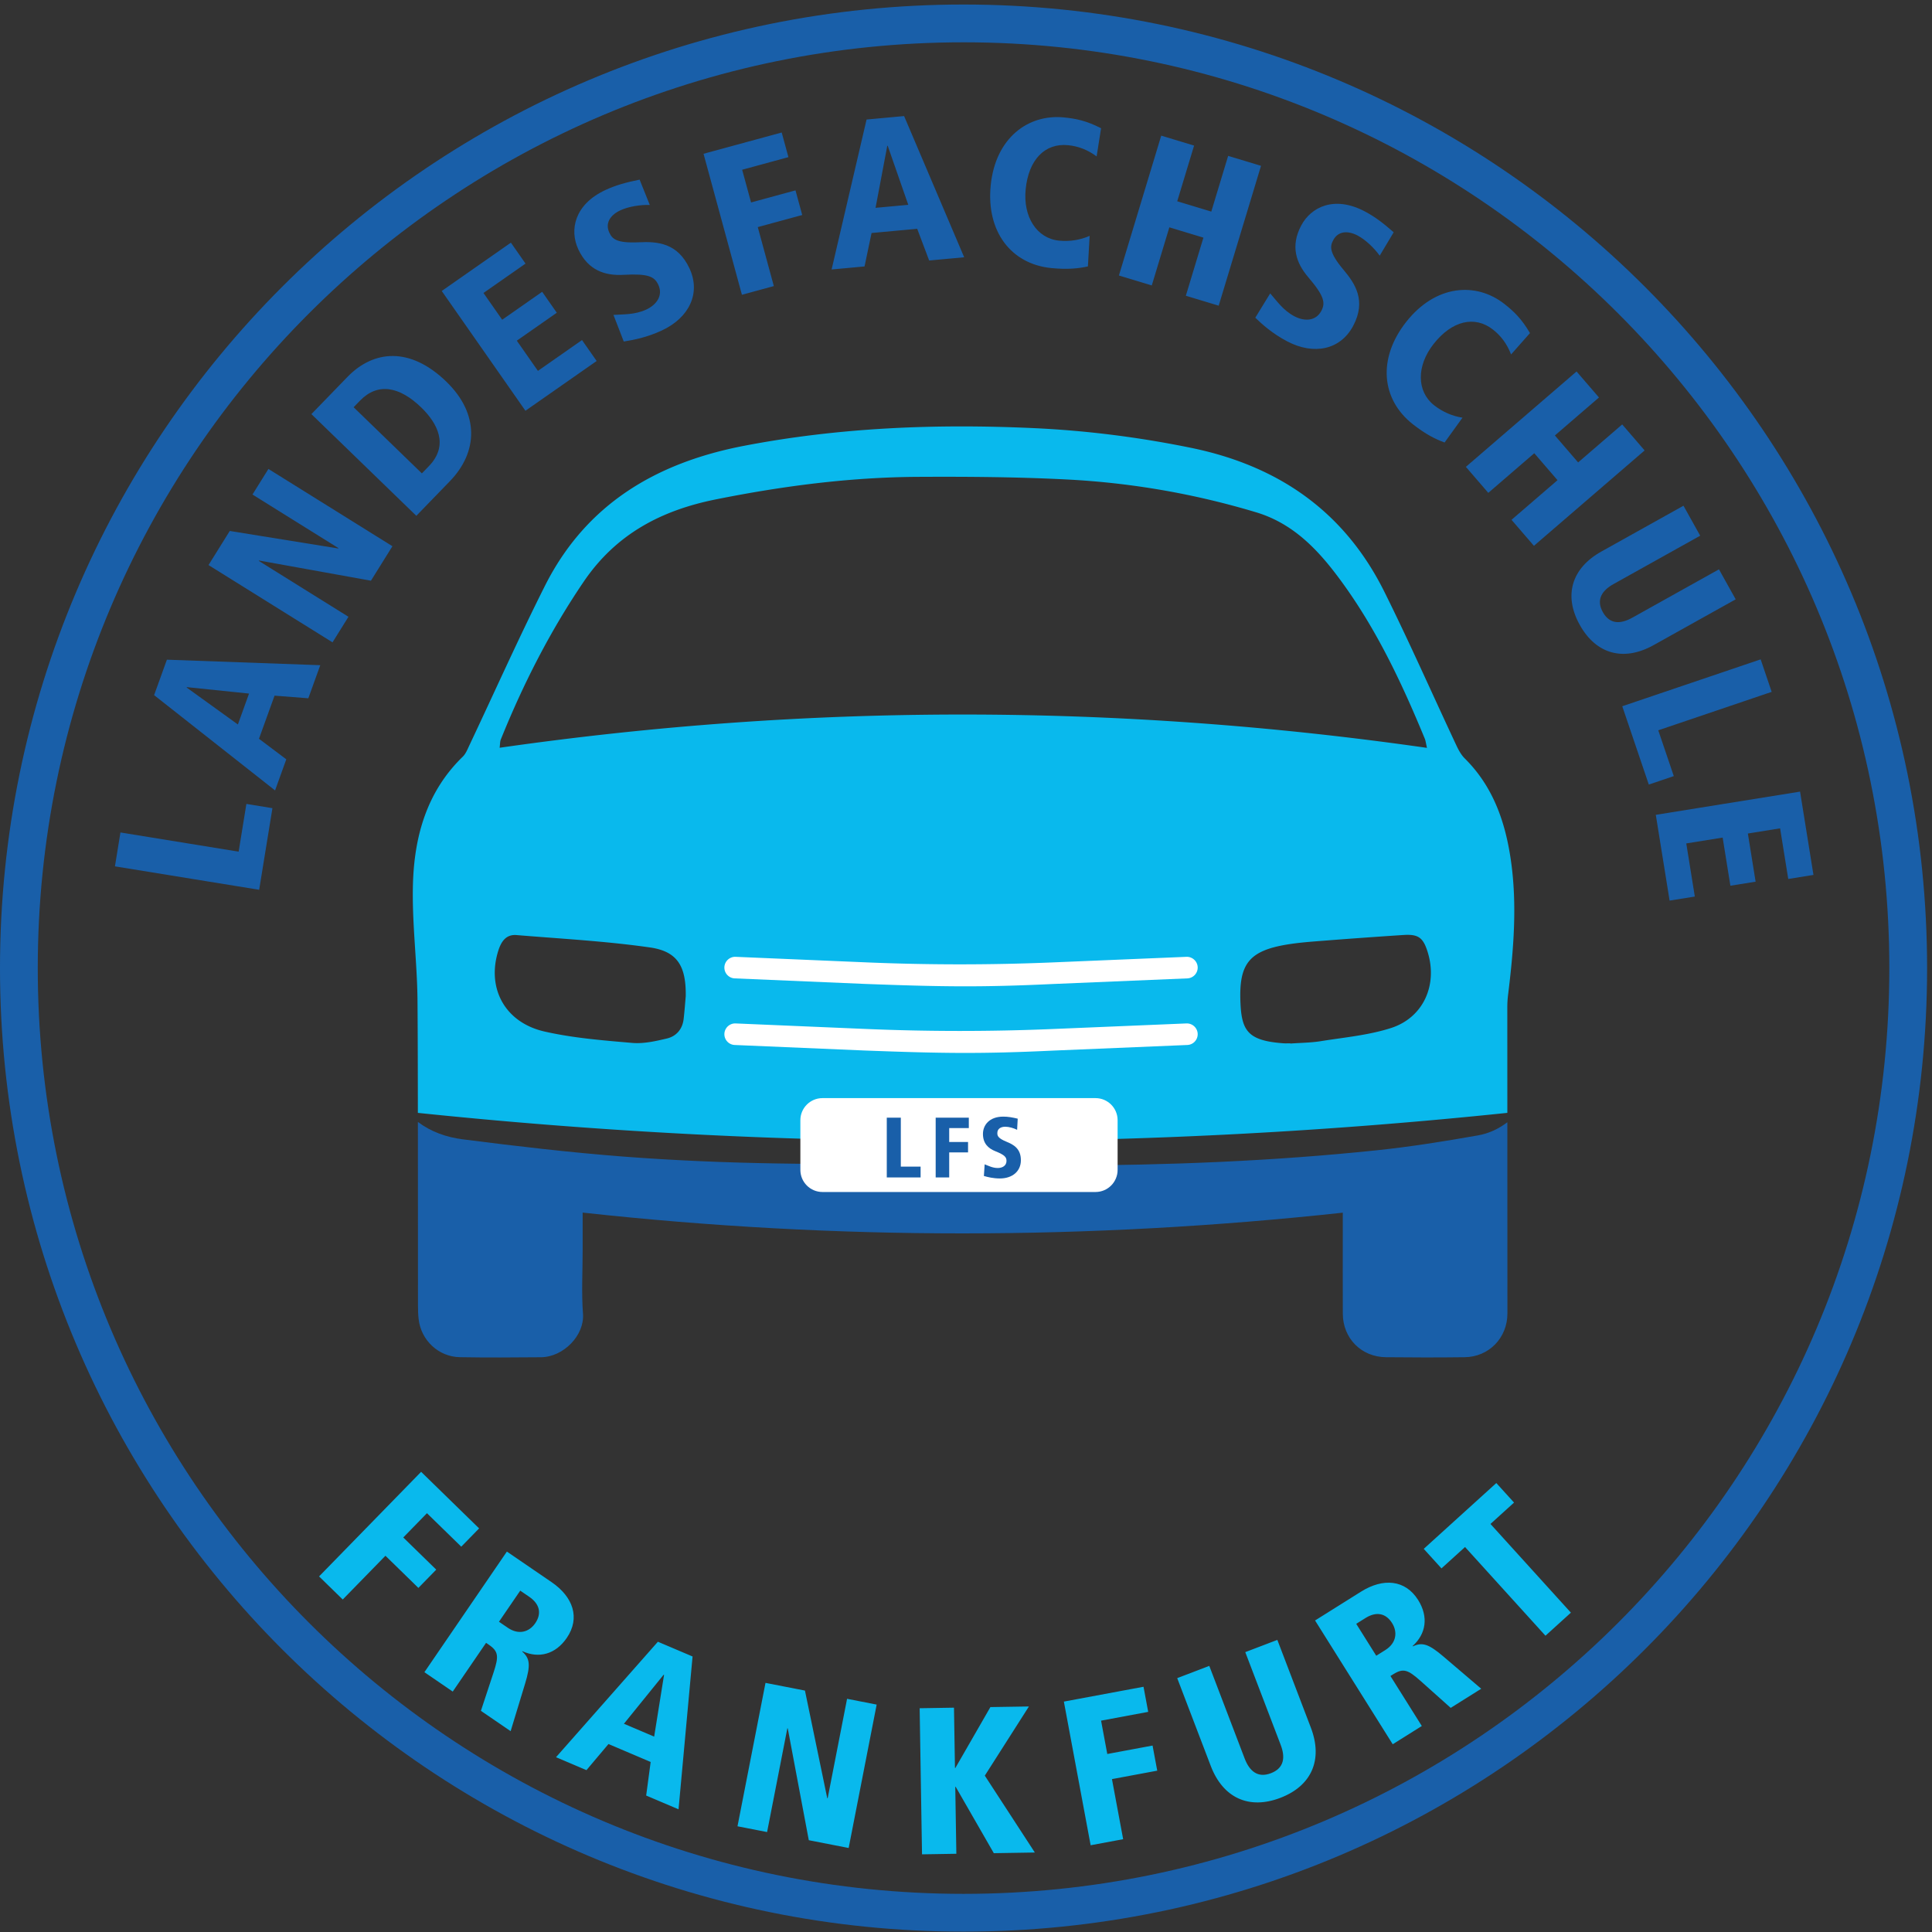
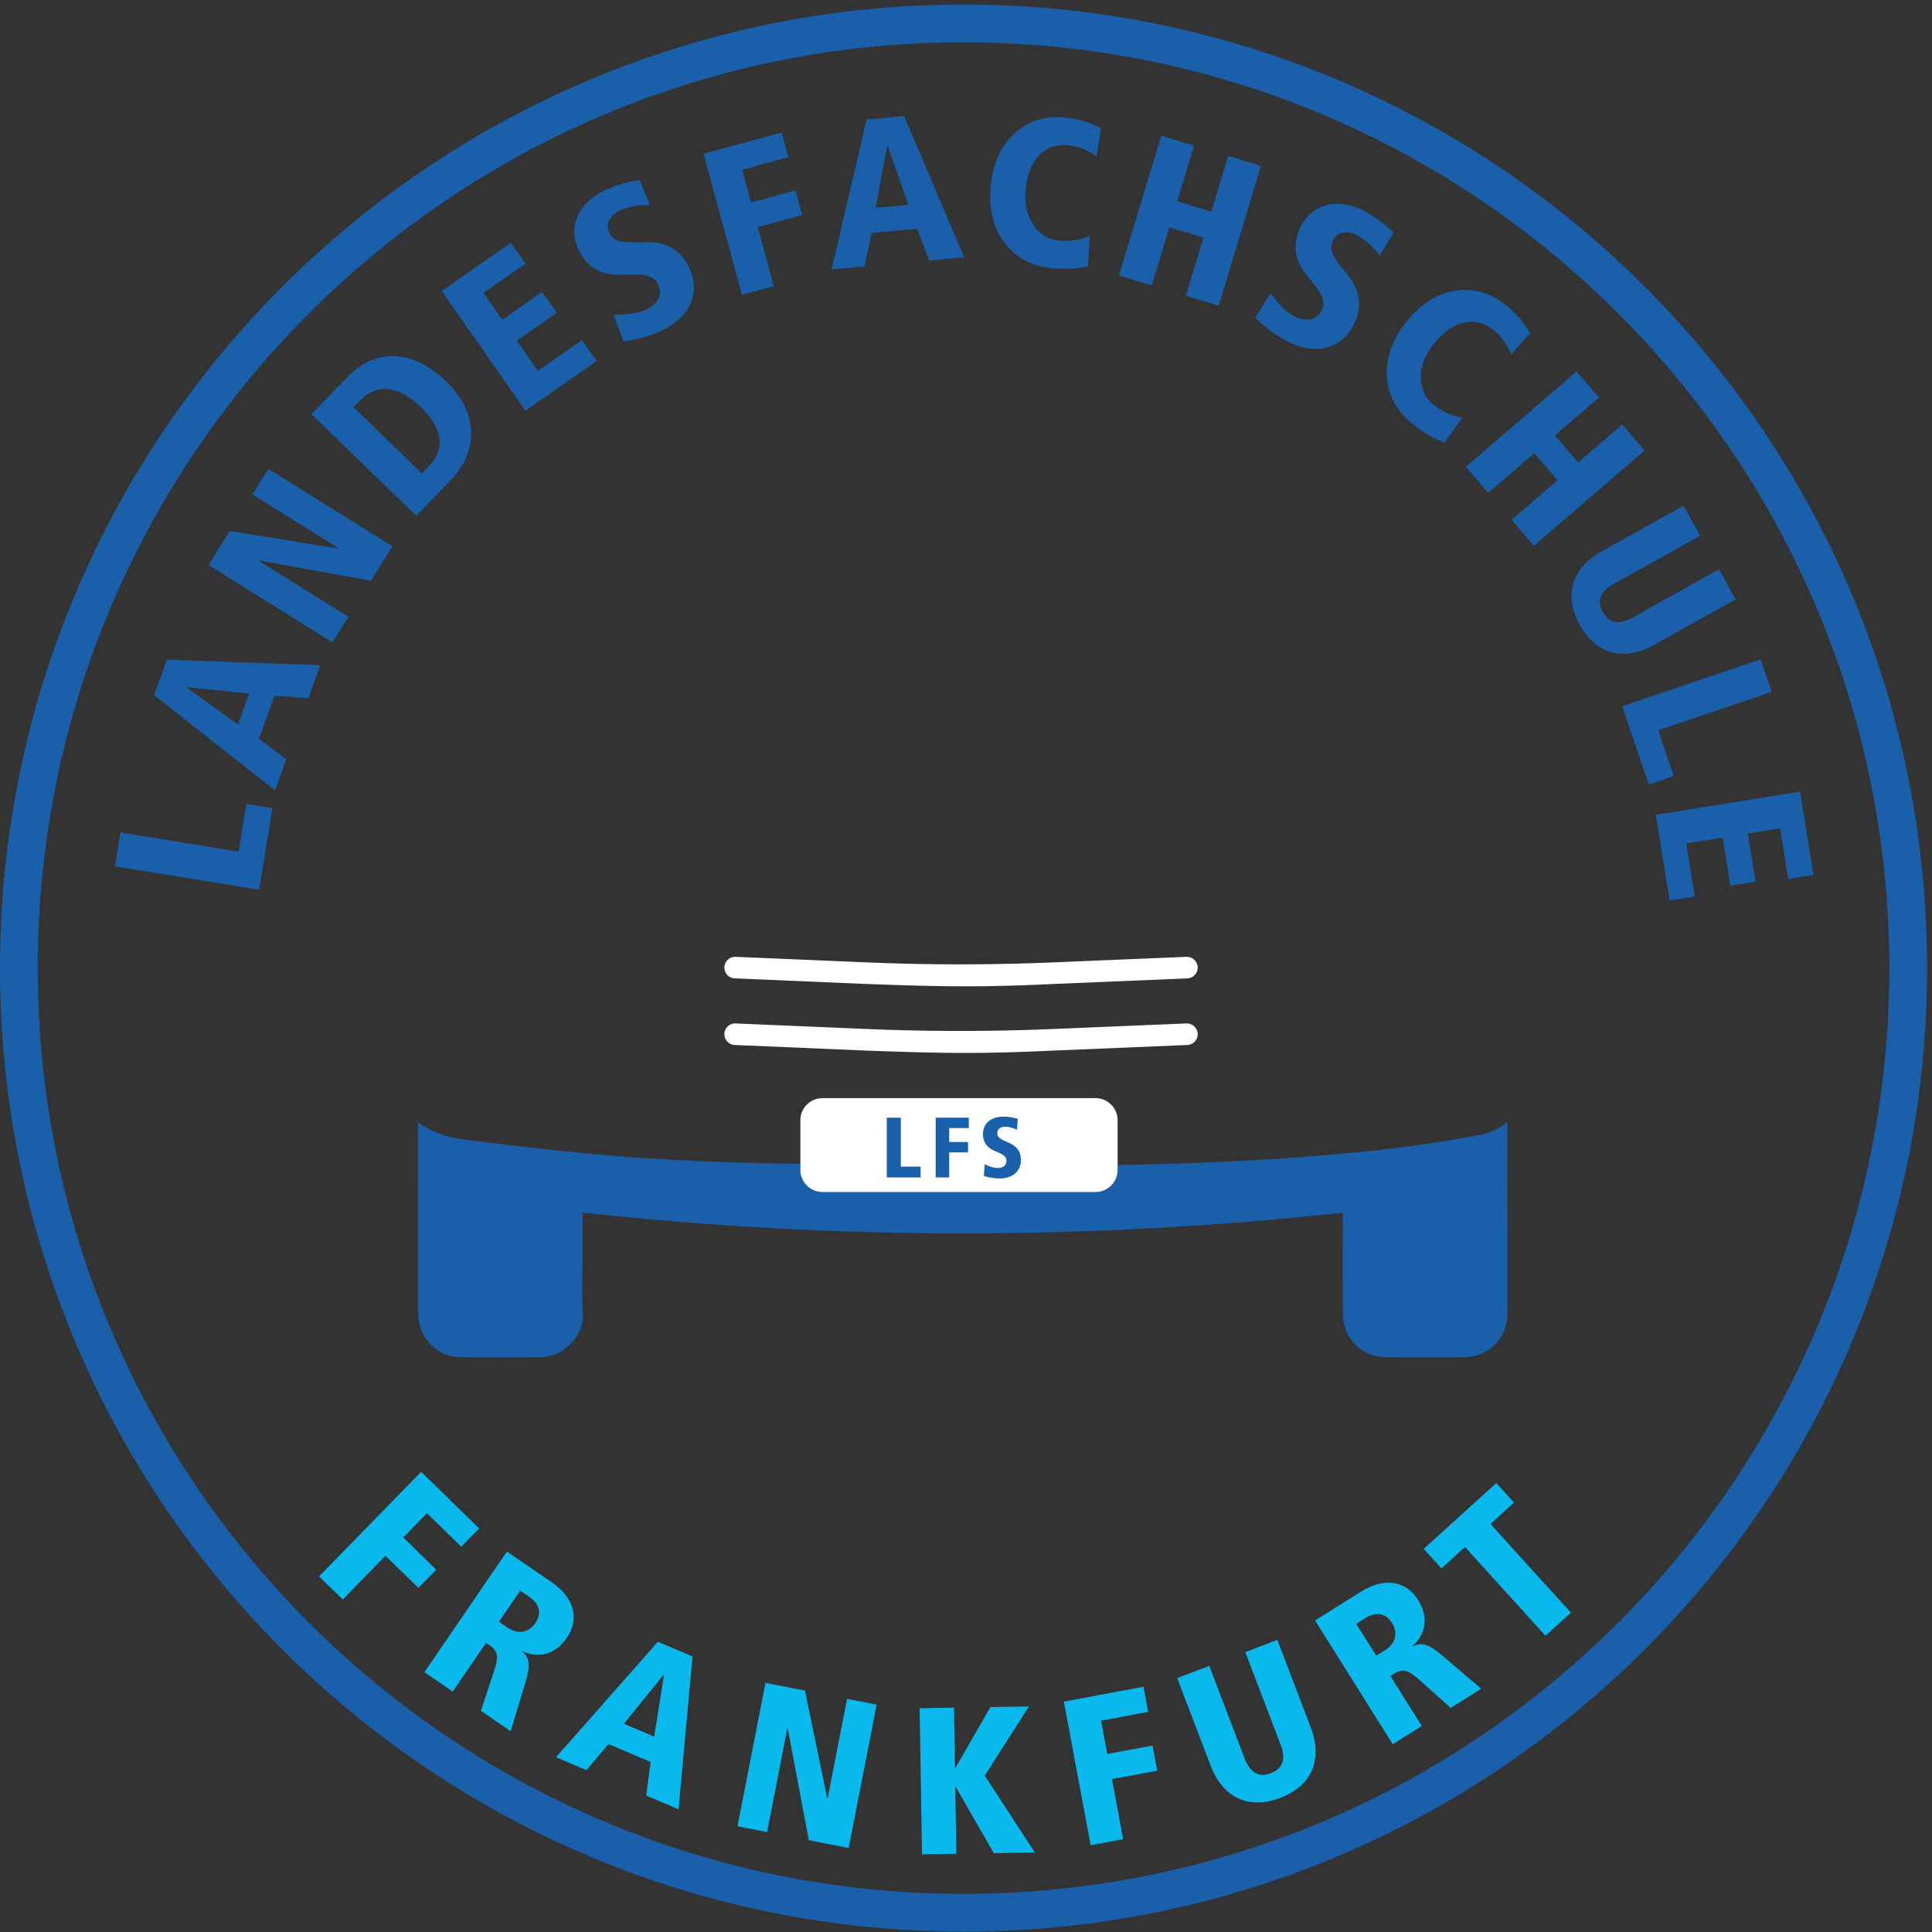
<svg xmlns="http://www.w3.org/2000/svg" viewBox="0 0 846 846" xml:space="preserve" style="fill-rule:evenodd;clip-rule:evenodd;stroke-miterlimit:2">
  <rect x="0" y="0" width="846" height="846" fill="#333333" stroke="none" />
-   <path d="M218.775 327.437c.233-1.754.171-2.754.508-3.591 9.784-24.263 21.559-47.417 36.313-69.138 14.125-20.8 33.862-31.216 57.921-36.041 29.258-5.867 58.679-9.696 88.491-9.859 21.763-.116 43.559.038 65.284 1.159 28.087 1.441 55.704 6.241 82.712 14.35 16.796 5.037 27.804 17.121 37.6 30.575 15.367 21.1 26.404 44.55 36.3 68.579.367.896.467 1.904.958 4.017-135.758-19.467-270.712-19.459-406.087-.051zm80.579 118.788c-.516 4.45-3.204 7.546-7.337 8.525-4.955 1.175-10.204 2.363-15.184 1.933-12.87-1.112-25.887-2.133-38.433-4.996-17.4-3.975-25.367-19.07-20.192-35.416 1.25-3.946 3.354-7.196 7.996-6.813 19.488 1.613 39.067 2.65 58.4 5.417 12 1.717 15.875 8.167 15.671 21.371-.217 2.366-.483 6.183-.921 9.979zm309.713 3.95c-9.834 3.15-20.396 4.088-30.675 5.737-4.413.709-8.934.721-13.404 1.05a.845.845 0 0 1-.009-.112c-1 0-2 .067-2.996-.008-15.129-1.096-18.171-5.221-18.77-17.05-.871-17.4 3.262-23.455 20.754-26.259 5.071-.812 10.216-1.183 15.341-1.583a2841.459 2841.459 0 0 1 35.246-2.529c6.521-.421 8.613 1.137 10.563 7.333 4.537 14.404-1.734 28.825-16.05 33.421zm50.983 37.133c0-15.337-.013-30.675-.017-46.016 0-1.825.088-3.663.313-5.471 2.446-19.842 4.121-39.717 1.171-59.642-2.454-16.579-7.834-31.904-20.125-44.075-1.584-1.571-2.729-3.712-3.692-5.767-10.508-22.395-20.488-45.049-31.496-67.191-17.5-35.209-46.487-55.238-84.762-63.063-22.85-4.671-45.892-7.571-69.096-8.625-42.434-1.925-84.7-.291-126.592 7.771-38.358 7.383-69.121 25.496-87.133 61.3-11.559 22.975-22.046 46.488-33.042 69.746-.841 1.775-1.604 3.771-2.962 5.092-15.729 15.258-21.188 34.837-21.788 55.658-.492 17.046 1.859 34.158 1.992 51.246.125 16.35.137 32.7.158 49.046 162.621 16.916 322.3 16.158 477.071-.009z" style="fill:#09b9ed;fill-rule:nonzero" />
  <path d="M835.583 423.908c0 228.459-185.2 413.659-413.658 413.659-228.458 0-413.658-185.2-413.658-413.659 0-228.454 185.2-413.654 413.658-413.654 228.458 0 413.658 185.2 413.658 413.654z" style="fill:none;stroke:#195fa9;stroke-width:16.54px" />
  <path d="m119.292 353.887-11.4-1.854-3.396 20.9-51.754-8.408-2.413 14.842 63.154 10.258 5.809-35.738zM140.238 291.279l-67.155-2.408-5.6 15.521 52.963 41.725 4.916-13.621-11.958-8.996 6.817-18.883 14.787 1.15 5.23-14.488zm-31.188 12.425-4.883 13.538-22.425-16.179.062-.176 27.246 2.817zM171.838 239.187l-54.301-33.841-6.979 11.204 37.65 23.467-.095.154-47.496-7.671-9.309 14.933 54.3 33.842 6.984-11.2-39.288-24.483.096-.159 49.033 8.846 9.405-15.092zM196.975 210.729c12.379-12.771 13.025-29.504-1.525-43.604-15.862-15.375-31.85-13.896-43.333-2.046l-15.759 16.258 45.946 44.53 14.671-15.138zm-12.242-3.442-29.883-28.962 2.808-2.896c7.721-7.962 17.209-6.296 26.821 3.017 7.108 6.892 12.188 16.533 3.317 25.683l-3.063 3.158zM261.267 158.079l-6.409-9.167-19.308 13.492-9.242-13.225 17.509-12.233-6.409-9.167-17.504 12.233-8.191-11.72 18.408-12.863-6.404-9.171-30.284 21.163 36.65 52.446 31.184-21.788zM273.138 149.542c4.241-.663 10.095-1.767 16.662-4.825 12.05-5.609 17.15-16.375 12.121-27.18-5.221-11.216-14.104-11.837-22.113-11.445-10.183.495-11.804-1.684-13.004-4.259-1.933-4.154.463-7.695 4.867-9.746 3.571-1.666 8.762-2.462 12.858-2.349l-4.446-11.076c-5.816 1.192-10.237 2.342-14.975 4.546-13.545 6.305-15.825 17.479-11.879 25.955 4.296 9.224 11.692 11.645 19.867 11.179 10.841-.6 13.508.787 15.175 4.362 2.125 4.567-.613 8.675-5.267 10.842-4.987 2.321-10.067 2.054-14.379 2.346l4.513 11.65zM338.854 125.275l-7.033-25.829 19.458-5.296-2.937-10.792-19.459 5.3-3.9-14.329 20.255-5.517-2.938-10.791-34.229 9.321 16.808 61.737 13.975-3.804zM422.204 112.658l-26.308-61.833-16.434 1.513L364.15 118l14.421-1.329 3.071-14.642 19.991-1.837 5.234 13.879 15.337-1.413zm-24.483-22.971-14.329 1.321 5.137-27.171.184-.016 9.008 25.866zM477.146 103.279c-3.946 1.734-8.542 2.571-13.379 2.092-9.759-.958-15.834-10.4-14.646-22.442 1.283-13.046 8.45-20.354 18.575-19.354 4.379.429 8.466 1.938 12.504 4.912l1.95-12.333c-6.492-3.312-11.004-4.217-16.296-4.737-15.6-1.534-29.987 8.933-32.042 29.825-1.983 20.158 8.959 34.408 26.563 36.141 7.208.709 11.958.163 16.008-.729l.763-13.375zM533.654 133.854l18.529-61.241-14.391-4.355-7.379 24.392-14.917-4.513 7.383-24.391-14.391-4.35-18.53 61.242 14.392 4.349 7.696-25.441 14.917 4.512-7.7 25.446 14.391 4.35zM549.675 139.121c3.096 2.975 7.521 6.962 13.933 10.333 11.763 6.192 23.417 3.725 28.967-6.821 5.762-10.95.871-18.391-4.292-24.525-6.562-7.804-5.812-10.412-4.487-12.929 2.133-4.054 6.404-4.296 10.704-2.033 3.487 1.837 7.267 5.483 9.658 8.812l6.117-10.246c-4.471-3.908-8.062-6.729-12.687-9.162-13.221-6.958-23.492-2.004-27.846 6.271-4.738 9.004-2.188 16.354 3.137 22.575 7.046 8.267 7.558 11.229 5.725 14.717-2.35 4.462-7.275 4.77-11.816 2.379-4.871-2.563-7.734-6.763-10.58-10.021l-6.533 10.65zM640.4 182.9c-4.254-.663-8.583-2.425-12.404-5.425-7.713-6.058-7.759-17.283-.283-26.8 8.095-10.308 18.066-12.617 26.07-6.333 3.459 2.716 6.096 6.187 7.9 10.866l8.275-9.354c-3.691-6.279-7.012-9.471-11.196-12.754-12.329-9.679-30.083-8.588-43.05 7.921-12.512 15.933-10.945 33.829 2.967 44.754 5.696 4.471 9.996 6.567 13.892 7.992L640.4 182.9zM671.688 239.008l48.47-41.766-9.812-11.388-19.304 16.634-10.175-11.805 19.304-16.633-9.813-11.387-48.471 41.766 9.817 11.388 20.138-17.355 10.17 11.805-20.137 17.354 9.813 11.387zM714.771 270.479c-5.125 2.858-9.879 2.992-12.917-2.454-3.037-5.442-.346-9.463 4.696-12.275l37.946-21.175-7.325-13.125-35.942 20.054c-13.129 7.325-16.604 19.342-9.458 32.15 7.146 12.809 19.2 16.158 32.325 8.833l35.941-20.054-7.324-13.129-37.942 21.175zM721.992 343.55l10.941-3.704-6.796-20.058 49.659-16.826-4.825-14.237-60.6 20.533 11.621 34.292zM731.1 394.363l11.042-1.775-3.742-23.263 15.929-2.558 3.392 21.083 11.042-1.775-3.392-21.087 14.116-2.271 3.567 22.175 11.042-1.775-5.867-36.475-63.171 10.162 6.042 37.559z" style="fill:#195fa9;fill-rule:nonzero" />
  <path d="m150.087 700.404 18.692-19.158 14.434 14.083 7.812-8.004-14.437-14.083 10.37-10.629 15.025 14.658 7.813-8.004-25.392-24.775-44.683 45.8 10.366 10.112zM223.6 758.054l6.321-20.775c2.487-8.183 2.137-11.087-1.258-14.075l.104-.154c7.208 3.267 14.5 1.367 19.416-5.821 6-8.779 2.754-17.996-6.629-24.408l-19.596-13.404-36.116 52.816 12.408 8.488 14.592-21.342 1.212.829c4.313 2.95 4.338 5.188 2.121 12l-5.592 16.946 13.017 8.9zm-5.108-47.912 9.316-13.621 3.934 2.692c4.541 3.104 5.583 7.262 2.633 11.575-2.637 3.858-7.254 5.254-12.021 1.991l-3.862-2.637zM297.125 792.271l6.142-66.917-15.184-6.454-44.608 50.558 13.329 5.667 9.646-11.438 18.471 7.859-1.967 14.7 14.171 6.025zm-10.671-31.829-13.242-5.629 17.405-21.488.166.071-4.329 27.046zM371.617 809.213l12.262-62.796-12.958-2.529-8.5 43.541-.184-.033-9.758-47.113-17.275-3.371-12.262 62.796 12.958 2.529 8.871-45.433.179.038 9.213 48.962 17.454 3.409zM453.146 811.192l-21.908-33.659 19.312-30.291-16.867.27-15.337 26.655-.183.004-.425-26.4-15.034.246 1.038 63.975 15.033-.246-.479-29.329h.183l16.7 29.066 17.967-.291zM491.817 805.362l-4.904-26.312 19.829-3.696-2.05-10.996-19.825 3.696-2.721-14.6 20.637-3.846-2.05-10.991-34.875 6.495 11.721 62.905 14.238-2.655zM560.792 764.042c2.091 5.479 1.541 10.204-4.279 12.429-5.826 2.225-9.417-1.017-11.48-6.413l-15.5-40.587-14.045 5.362 14.687 38.45c5.363 14.042 16.754 19.209 30.458 13.979 13.7-5.233 18.746-16.679 13.384-30.724l-14.684-38.451-14.045 5.363 15.504 40.592zM648.608 739.479l-16.525-14.091c-6.508-5.546-9.308-6.388-13.404-4.467l-.1-.154c5.871-5.309 7.042-12.75 2.417-20.13-5.654-9.008-15.4-9.708-25.029-3.666l-20.113 12.616 34.004 54.201 12.738-7.992-13.738-21.896 1.242-.779c4.425-2.779 6.488-1.904 11.85 2.846l13.3 11.891 13.358-8.379zm-45.966-14.45-8.767-13.975 4.037-2.533c4.659-2.925 8.888-2.221 11.663 2.204 2.483 3.958 1.921 8.75-2.971 11.821l-3.962 2.483zM687.879 706.163l-35.221-38.842 10.321-9.359-7.758-8.558-31.779 28.821 7.758 8.554 10.321-9.358 35.221 38.841 11.137-10.099z" style="fill:#09b9ed;fill-rule:nonzero" />
  <path d="m378.767 430.846-57.042-2.425a4.725 4.725 0 0 1-4.521-4.921c.113-2.608 2.346-4.629 4.921-4.517l57.042 2.421a976.464 976.464 0 0 0 81.779.025l58.583-2.446c2.567-.096 4.809 1.913 4.921 4.521a4.727 4.727 0 0 1-4.525 4.917l-58.583 2.45c-31.788 1.496-48.375 1.25-82.575-.025zM378.767 460.012l-57.042-2.425a4.724 4.724 0 0 1-4.521-4.92c.113-2.609 2.346-4.63 4.921-4.517l57.042 2.421a976.891 976.891 0 0 0 81.779.025l58.583-2.446c2.567-.096 4.809 1.912 4.921 4.521a4.726 4.726 0 0 1-4.525 4.916l-58.583 2.45c-31.788 1.496-48.375 1.25-82.575-.025z" style="fill:#fff;fill-rule:nonzero" />
  <path d="M647.117 497.187c-14.679 2.592-29.479 4.967-44.38 6.525-45.579 4.767-91.441 6.546-137.37 6.646-41.592.088-83.188-.216-124.771-.891-22.542-.367-45.121-1.288-67.559-3.009-23.55-1.812-47.012-4.566-70.387-7.558-7.142-.917-13.817-3.221-19.658-7.617.029 26.775.008 53.55.037 80.325 0 1.992.054 3.992.275 5.967 1.034 9.288 8.683 16.554 18.079 16.721 11.813.212 23.634.125 35.45.025 9.921-.079 19.159-9.579 18.45-19.025-.695-9.271-.145-18.634-.145-27.954v-16.363c111.291 12.196 221.724 12.079 332.854.038 0 2.916-.004 4.866 0 6.816 0 12.488-.046 24.971.012 37.455.05 10.733 8.084 18.899 18.863 19.02 11.483.134 22.97.138 34.454 0 10.716-.125 18.771-8.529 18.762-19.179-.025-27.904-.025-55.808-.029-83.716-3.925 2.987-8.166 4.929-12.937 5.774z" style="fill:#195fa9;fill-rule:nonzero" />
  <path d="M479.708 521.963H360.154c-5.346 0-9.683-4.334-9.683-9.68v-21.754c0-5.346 4.337-9.679 9.683-9.679h119.554c5.346 0 9.68 4.333 9.68 9.679v21.754c0 5.346-4.334 9.68-9.68 9.68z" style="fill:#fff;fill-rule:nonzero" />
  <path d="M403.121 515.583v-4.725h-8.663v-21.45h-6.15v26.175h14.813zM415.646 515.583v-10.95h8.25v-4.575h-8.25v-6.075h8.587v-4.575h-14.512v26.175h5.925zM430.833 514.946c1.688.487 4.05 1.087 7.013 1.087 5.437 0 9.187-3.112 9.187-7.987 0-5.063-3.187-6.825-6.225-8.063-3.862-1.575-4.087-2.662-4.087-3.825 0-1.875 1.5-2.775 3.487-2.775 1.613 0 3.675.6 5.175 1.35l.263-4.875c-2.363-.562-4.2-.9-6.338-.9-6.112 0-8.887 3.75-8.887 7.575 0 4.163 2.325 6.338 5.437 7.575 4.125 1.65 4.875 2.625 4.875 4.238 0 2.062-1.725 3.112-3.825 3.112-2.25 0-4.087-.975-5.737-1.612l-.338 5.1z" style="fill:#195fa9;fill-rule:nonzero" />
</svg>